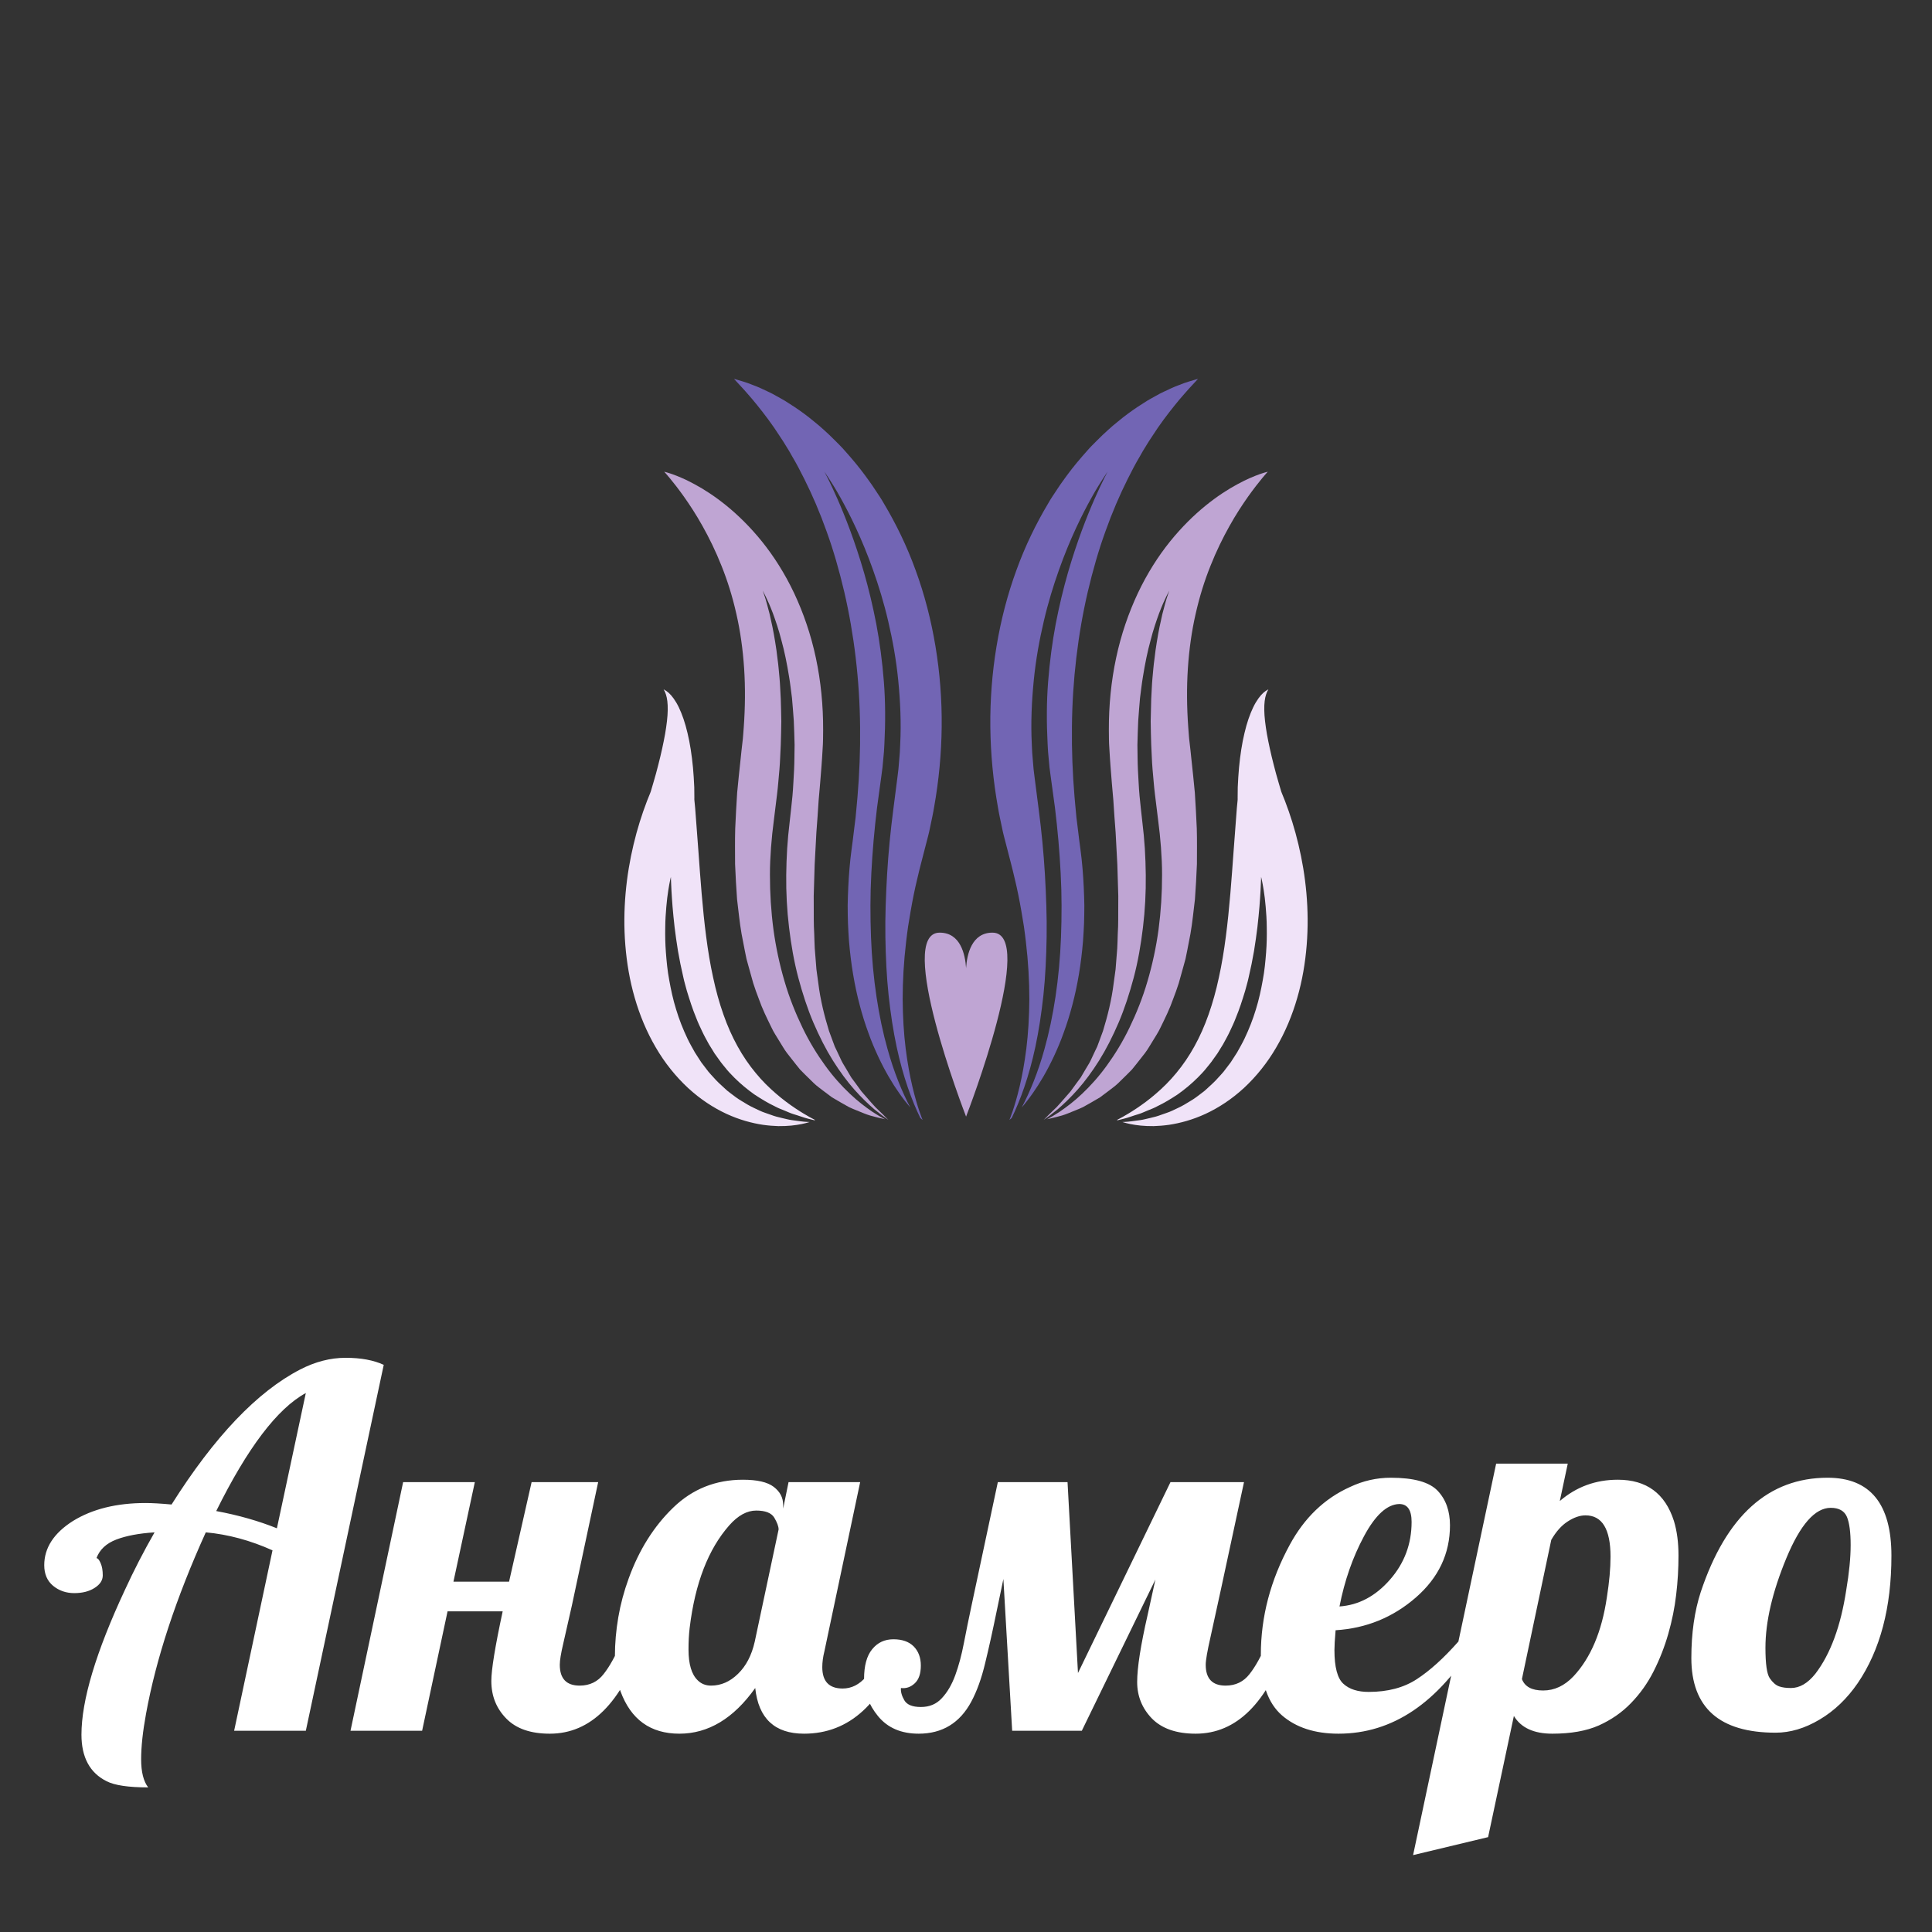
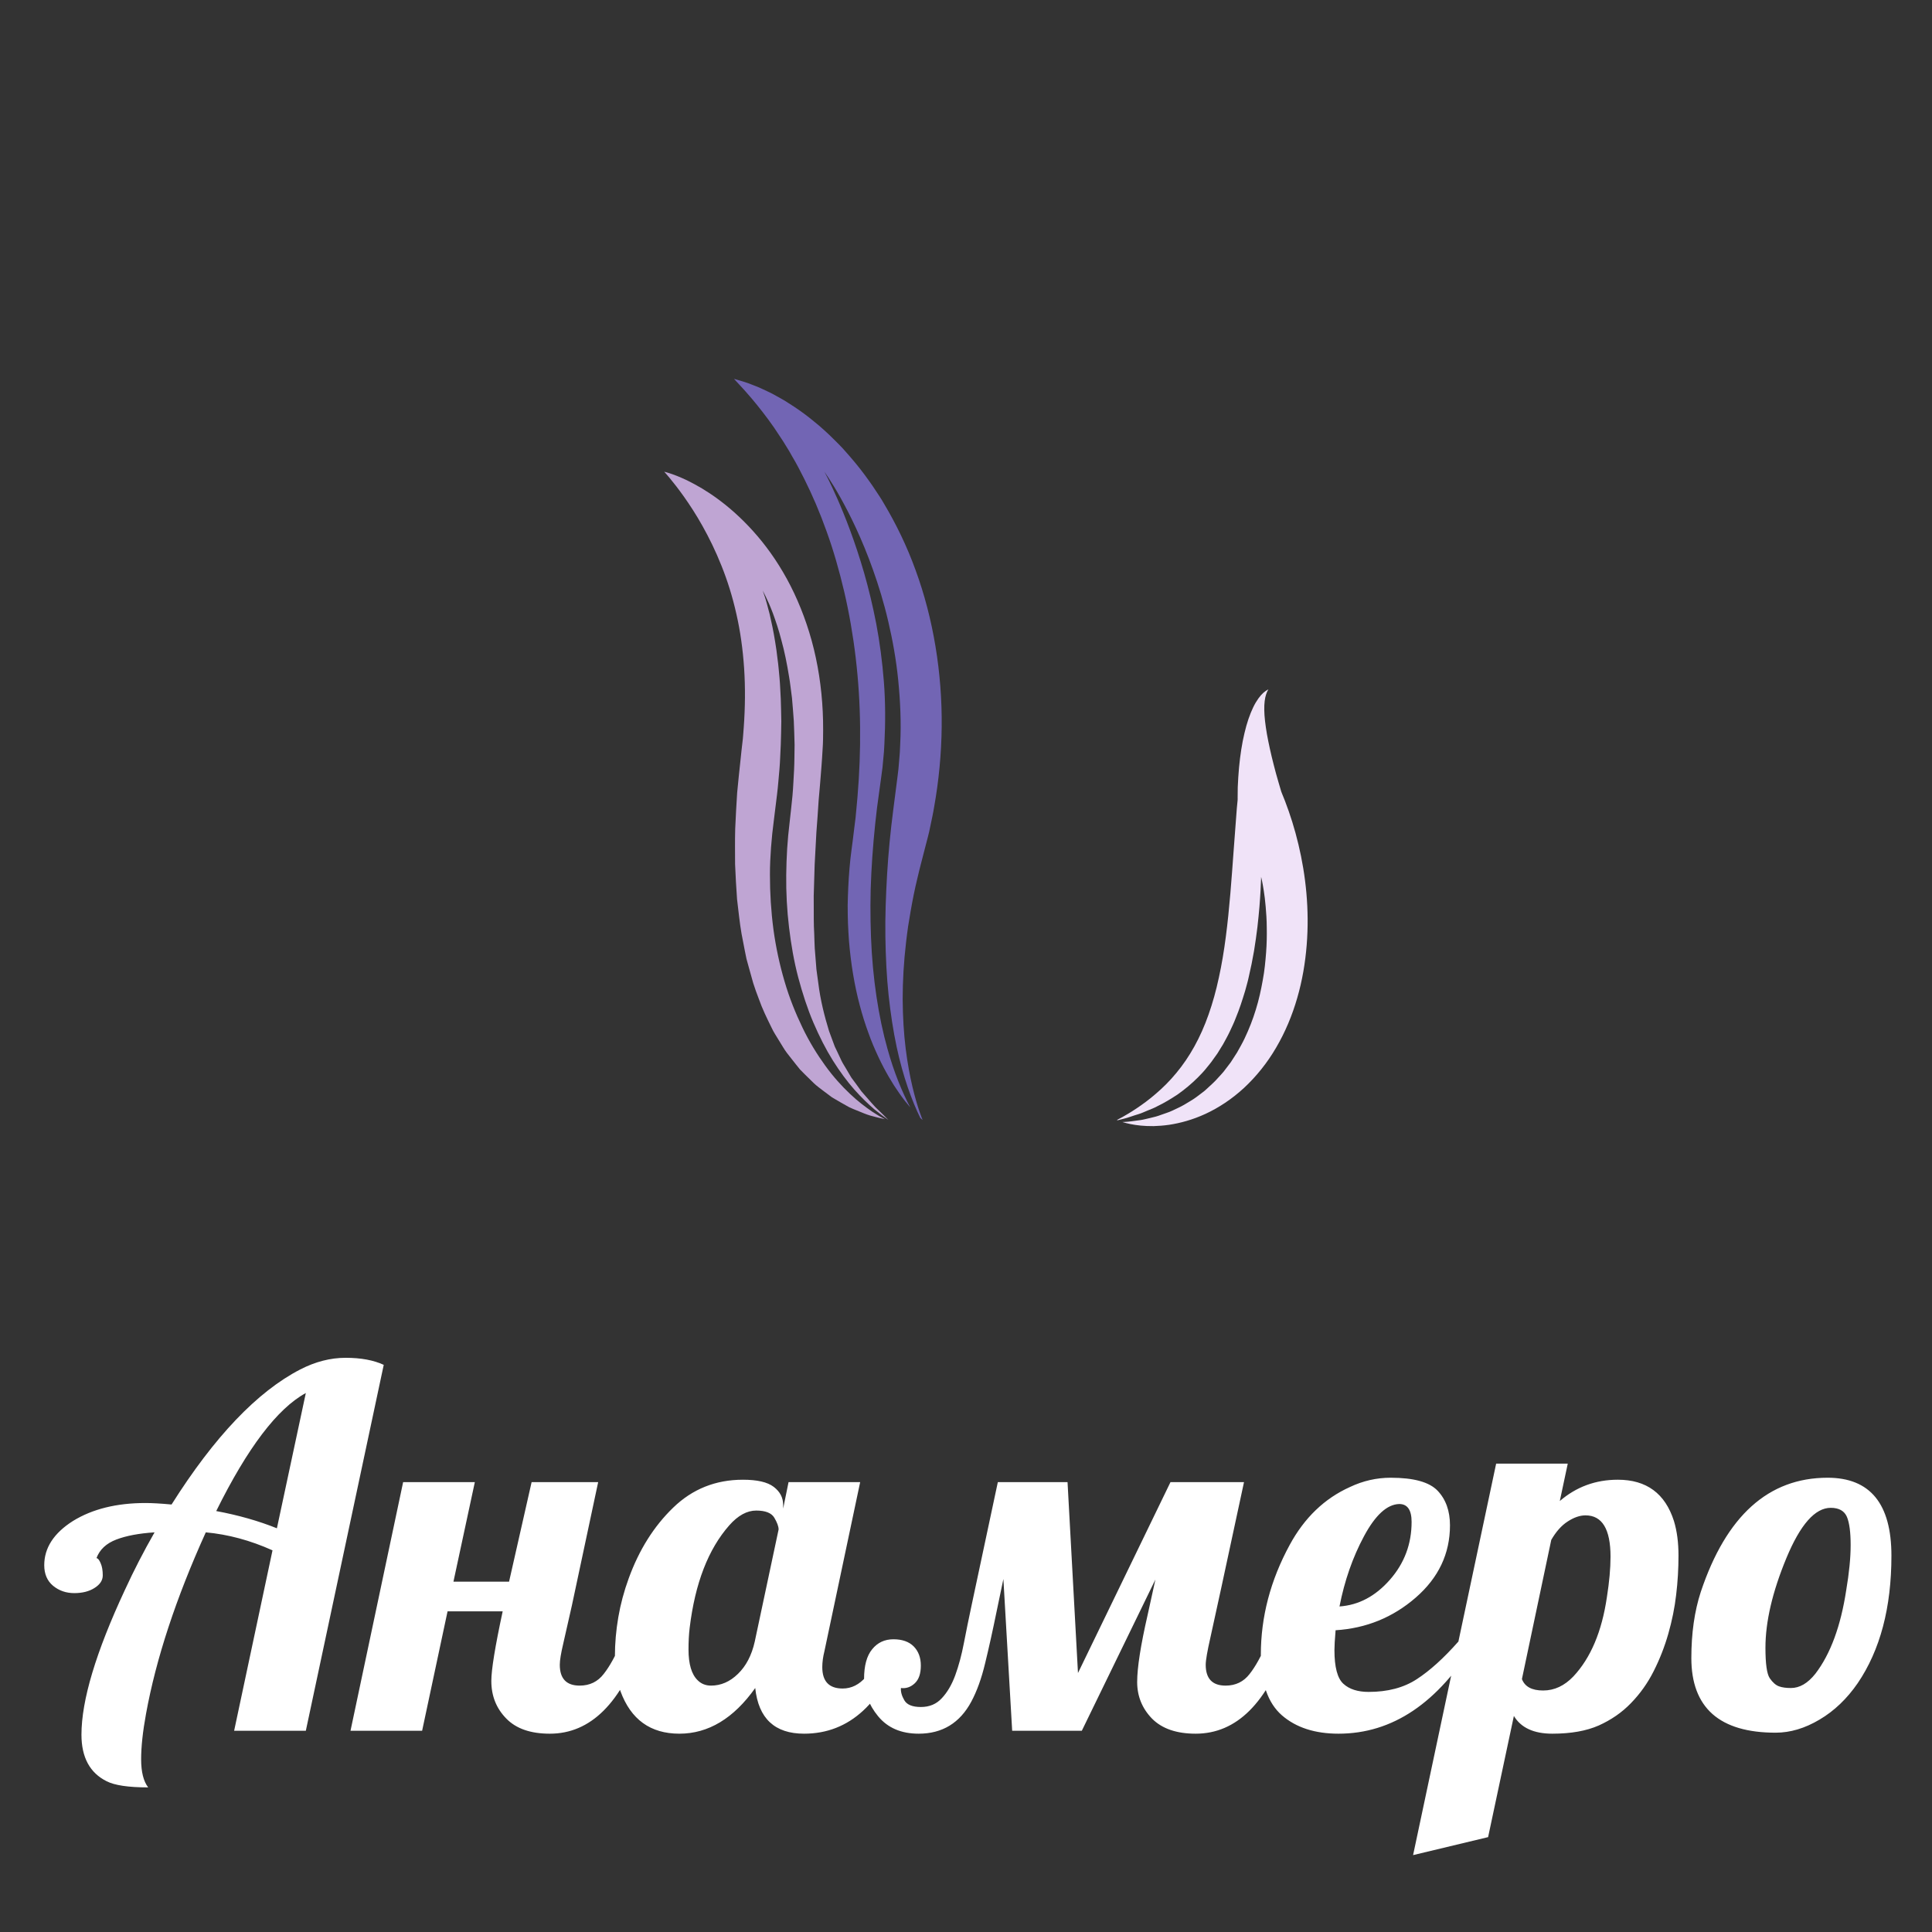
<svg xmlns="http://www.w3.org/2000/svg" xml:space="preserve" width="84.667mm" height="84.667mm" version="1.1" style="shape-rendering:geometricPrecision; text-rendering:geometricPrecision; image-rendering:optimizeQuality; fill-rule:evenodd; clip-rule:evenodd" viewBox="0 0 8466.66 8466.66">
  <rect x="0" y="0" width="8466.66" height="8466.66" fill="#333333" stroke="none" />
  <defs>
    <style type="text/css"> .fil0 {fill:#7265B4;fill-rule:nonzero} .fil2 {fill:#BFA5D3;fill-rule:nonzero} .fil1 {fill:#F0E3F8;fill-rule:nonzero} .fil3 {fill:white;fill-rule:nonzero} </style>
  </defs>
  <g id="Слой_x0020_1">
    <g id="_2618204596608">
      <path class="fil0" d="M3889.46 4597.29c-39.43,-140.04 -65.55,-308.89 -72.46,-490.31 -3.32,-90.67 -3.71,-184.5 1.43,-279.54 4.79,-95.16 13.29,-191.09 24.96,-287.38 6.47,-47.41 12.96,-94.86 19.41,-142.07l4.56 -34.75 3.27 -34.86 3.18 -34.75 1.96 -34.73c4.73,-92.43 4.57,-183.85 -2.38,-272.05 -6.96,-88.14 -18.21,-173.19 -33.34,-253.14 -15.41,-79.87 -33.67,-154.81 -53.31,-223.33 -39.6,-136.91 -83.43,-248.11 -117.11,-324.6 -17.02,-38.17 -30.92,-68.04 -41.05,-88.08 -10.04,-20.07 -15.92,-30.54 -15.92,-30.54 0,0 7.03,9.72 19.3,28.61 12.19,18.93 30.05,46.79 50.44,83.62 41.11,73.41 95.16,181.64 143.58,318.41 24.33,68.28 47.59,143.58 66.46,224.78 19.07,81.09 34.91,167.89 43.87,258.66 9,90.68 13.53,185.25 8.62,281.17l-1.71 36.03 -2.99 36.09 -3.07 36.2 -4.41 36.15c-6.07,47.36 -12.16,94.91 -18.27,142.48 -12.21,93.79 -21.44,188.76 -26.94,281.93 -5.31,93.28 -8.94,185.14 -7.54,274.03 1.44,88.84 5.48,174.69 14.09,255.63 8.7,80.88 20.39,157.03 35.2,226.49 27.99,131.46 67.49,237.97 103.84,311.83 6.41,5.87 10.03,8.78 10.03,8.78 0,0 -22.61,-52.58 -44.6,-145.62 -11.11,-46.42 -21.56,-103.07 -29.69,-167.57 -7.99,-64.6 -12.56,-137.39 -13.11,-215.99 0,-78.74 4.68,-163.42 15.17,-251.99 2.15,-22.12 5.83,-44.55 8.66,-67.15 3.78,-22.53 7.54,-45.36 11.38,-68.42 8.04,-46.05 17.22,-92.85 28.73,-140.06 5.88,-23.59 10.82,-47.45 17.55,-71.26 6.54,-25.4 13.15,-50.97 19.78,-76.71 3.34,-12.9 6.72,-25.87 10.09,-38.84l4.8 -19.82 4.57 -21.58c5.89,-28.64 12.64,-58.27 17.19,-86.77 20.33,-114.03 31.83,-232.08 33.05,-350.67 2.55,-237.18 -37.05,-476.39 -114.31,-686.85 -38.07,-105.42 -85.9,-203.25 -138.43,-291.37 -12.42,-22.39 -27.14,-43.24 -40.79,-64.03 -13.41,-20.92 -28.28,-40.62 -42.28,-60.18 -28.55,-38.85 -58.77,-74.43 -88.48,-107.66 -14.3,-16.97 -30.52,-32.03 -45.35,-47.24 -14.76,-15.29 -30.27,-29.33 -45.16,-43.02 -14.72,-13.84 -30.02,-26.4 -45,-38.41 -14.83,-12.12 -29.07,-23.87 -43.79,-34.38 -28.96,-21.32 -57.14,-39.67 -83.33,-55.97 -13.29,-7.95 -26.49,-14.93 -38.73,-21.86 -12.2,-6.98 -24.03,-13.29 -35.8,-18.51 -23.06,-11 -43.38,-20.67 -62.08,-27.33 -18.3,-7.24 -33.73,-13.2 -46.91,-16.84 -25.87,-7.97 -39.61,-11.55 -39.61,-11.55 0,0 9.67,10.48 27.85,30.15 9.2,9.37 19.84,21.85 32.36,36.01 12.61,13.99 26.46,30.62 41.53,49.28 30.03,37.38 65.06,82.71 99.93,137.48 9.25,13.15 17.92,27.47 26.82,42.03 4.47,7.26 9,14.62 13.59,22.08 4.31,7.63 8.68,15.38 13.11,23.21 18.42,30.62 35.65,64.11 53.07,98.9 34.87,69.57 68.02,146.57 97.52,229.41 29.98,82.65 55.41,171.62 77.23,264.31 43.16,185.59 67.63,387.87 69.47,592.25 1.22,102.19 -2.85,204.86 -11.33,306.17 -1.83,25.46 -4.87,49.09 -6.81,73.7l-1.66 18.26c-0.62,6.2 -1.71,13.21 -2.53,19.72 -1.65,13.32 -3.31,26.62 -4.95,39.85 -1.5,12.52 -3.02,24.98 -4.53,37.4 -1.84,13.99 -3.7,27.91 -5.53,41.8 -3.88,27.65 -6.63,55.42 -9.05,82.87 -4.72,55.01 -7,109.36 -8.03,162.51 -0.18,26.61 0.72,52.99 1.35,78.92 1.5,26.07 2.2,51.65 4.39,76.94 8.35,101.12 24.33,195.96 47.03,281.21 11.22,42.68 23.84,82.99 37.74,120.61 13.24,37.74 28.39,72.67 43.38,104.9 30.14,64.42 61.91,117.5 91.05,158.88 17.84,25.7 34.67,46.86 49.31,63.85 -35.19,-66.89 -71.29,-153.21 -99.53,-255.81z" />
-       <path class="fil0" d="M4577.19 4597.29c39.42,-140.04 65.56,-308.89 72.45,-490.31 3.34,-90.67 3.74,-184.5 -1.43,-279.54 -4.78,-95.16 -13.27,-191.09 -24.96,-287.38 -6.47,-47.41 -12.93,-94.86 -19.38,-142.07l-4.59 -34.75 -3.24 -34.86 -3.19 -34.75 -1.95 -34.73c-4.75,-92.43 -4.6,-183.85 2.37,-272.05 6.94,-88.14 18.21,-173.19 33.32,-253.14 15.43,-79.87 33.69,-154.81 53.31,-223.33 39.6,-136.91 83.43,-248.11 117.13,-324.6 17.02,-38.17 30.9,-68.04 41.05,-88.08 10.04,-20.07 15.9,-30.54 15.9,-30.54 0,0 -7,9.72 -19.28,28.61 -12.19,18.93 -30.07,46.79 -50.44,83.62 -41.11,73.41 -95.16,181.64 -143.6,318.41 -24.31,68.28 -47.59,143.58 -66.44,224.78 -19.09,81.09 -34.93,167.89 -43.89,258.66 -9,90.68 -13.51,185.25 -8.63,281.17l1.75 36.03 2.96 36.09 3.07 36.2 4.43 36.15c6.05,47.36 12.17,94.91 18.25,142.48 12.21,93.79 21.47,188.76 26.97,281.93 5.3,93.28 8.92,185.14 7.53,274.03 -1.46,88.84 -5.5,174.69 -14.08,255.63 -8.73,80.88 -20.42,157.03 -35.21,226.49 -28.01,131.46 -67.51,237.97 -103.84,311.83 -6.43,5.87 -10.05,8.78 -10.05,8.78 0,0 22.61,-52.58 44.62,-145.62 11.12,-46.42 21.54,-103.07 29.69,-167.57 7.97,-64.6 12.56,-137.39 13.1,-215.99 0.01,-78.74 -4.69,-163.42 -15.16,-251.99 -2.17,-22.12 -5.83,-44.55 -8.68,-67.15 -3.75,-22.53 -7.52,-45.36 -11.37,-68.42 -8.05,-46.05 -17.23,-92.85 -28.74,-140.06 -5.86,-23.59 -10.82,-47.45 -17.52,-71.26 -6.55,-25.4 -13.16,-50.97 -19.8,-76.71 -3.35,-12.9 -6.71,-25.87 -10.07,-38.84l-4.81 -19.82 -4.57 -21.58c-5.91,-28.64 -12.66,-58.27 -17.2,-86.77 -20.32,-114.03 -31.81,-232.08 -33.06,-350.67 -2.53,-237.18 37.07,-476.39 114.33,-686.85 38.06,-105.42 85.88,-203.25 138.43,-291.37 12.43,-22.39 27.12,-43.24 40.79,-64.03 13.41,-20.92 28.28,-40.62 42.27,-60.18 28.54,-38.85 58.78,-74.43 88.47,-107.66 14.32,-16.97 30.52,-32.03 45.35,-47.24 14.76,-15.29 30.29,-29.33 45.18,-43.02 14.72,-13.84 30.03,-26.4 45,-38.41 14.83,-12.12 29.07,-23.87 43.79,-34.38 28.96,-21.32 57.15,-39.67 83.33,-55.97 13.28,-7.95 26.47,-14.93 38.73,-21.86 12.2,-6.98 24.03,-13.29 35.78,-18.51 23.08,-11 43.4,-20.67 62.11,-27.33 18.27,-7.24 33.7,-13.2 46.88,-16.84 25.89,-7.97 39.63,-11.55 39.63,-11.55 0,0 -9.67,10.48 -27.85,30.15 -9.19,9.37 -19.83,21.85 -32.35,36.01 -12.65,13.99 -26.49,30.62 -41.56,49.28 -30.01,37.38 -65.06,82.71 -99.91,137.48 -9.25,13.15 -17.94,27.47 -26.84,42.03 -4.45,7.26 -8.98,14.62 -13.56,22.08 -4.32,7.63 -8.71,15.38 -13.12,23.21 -18.42,30.62 -35.64,64.11 -53.09,98.9 -34.87,69.57 -68,146.57 -97.49,229.41 -30.01,82.65 -55.42,171.62 -77.24,264.31 -43.18,185.59 -67.64,387.87 -69.47,592.25 -1.22,102.19 2.83,204.86 11.34,306.17 1.82,25.46 4.84,49.09 6.78,73.7l1.66 18.26c0.64,6.2 1.71,13.21 2.54,19.72 1.64,13.32 3.3,26.62 4.94,39.85 1.51,12.52 3.03,24.98 4.53,37.4 1.84,13.99 3.72,27.91 5.56,41.8 3.86,27.65 6.6,55.42 9.04,82.87 4.71,55.01 6.98,109.36 8.01,162.51 0.17,26.61 -0.71,52.99 -1.33,78.92 -1.5,26.07 -2.19,51.65 -4.41,76.94 -8.34,101.12 -24.31,195.96 -47.03,281.21 -11.2,42.68 -23.82,82.99 -37.72,120.61 -13.25,37.74 -28.38,72.67 -43.38,104.9 -30.16,64.42 -61.93,117.5 -91.06,158.88 -17.84,25.7 -34.66,46.86 -49.29,63.85 35.19,-66.89 71.28,-153.21 99.51,-255.81z" />
-       <path class="fil1" d="M3539.6 4916.69c-19.68,-0.58 -43.26,-4.51 -70.67,-8.11 -13.69,-1.82 -27.8,-6.03 -43.03,-9.27 -15.22,-3.41 -31.15,-7.42 -47.15,-13.6 -16,-6.15 -33.57,-10.69 -50.3,-18.85 -16.71,-8.1 -34.57,-15.76 -51.7,-25.76 -16.77,-10.59 -35.11,-20.14 -51.94,-32.6 -8.47,-6.15 -16.95,-12.56 -25.42,-19.13l-12.74 -9.93 -12.02 -10.97c-16.15,-14.68 -32.68,-29.56 -47.35,-46.59 -7.5,-8.34 -15.53,-16.41 -22.67,-25.24 -6.89,-9 -13.79,-18.07 -20.73,-27.15l-10.41 -13.71 -9.41 -14.46 -18.69 -29.08c-11.16,-20.13 -22.93,-40.15 -32.76,-61 -19.86,-41.65 -36.63,-84.57 -49.62,-127.63 -13.41,-43.04 -22.73,-86.28 -30.14,-128.15 -8.02,-41.8 -11.64,-82.76 -14.66,-121.39 -2.93,-38.67 -3.52,-75.28 -2.87,-109 0.14,-33.67 2.41,-64.48 4.75,-91.68 2.15,-27.24 5.48,-50.83 8.36,-70.2 5.93,-38.71 11.59,-60.35 11.59,-60.35 0,0 0.53,22.35 2.59,61.06 0.97,19.35 2.79,42.83 4.75,69.61 2.26,26.76 5.2,56.86 8.92,89.54 3.76,32.64 9.08,67.8 14.89,104.77 6.36,36.89 14.13,75.48 23.41,114.92 4.11,19.9 10.34,39.5 15.5,59.62 6.39,19.77 12.07,39.99 19.05,59.87 6.88,19.93 14,39.95 22.25,59.5 7.46,19.93 16.76,39.06 25.79,58.27 8.93,19.26 19.49,37.57 29.47,56.15l16.56 26.74 8.15 13.37 9.06 12.66c6.01,8.43 12.04,16.81 18,25.16 6.01,8.31 12.84,15.88 19.14,23.83 12.35,16.18 26.47,30.36 40.29,44.47 27.91,27.81 57.51,52.11 87.19,73.24 30.34,20.05 60.05,38.1 89.25,51.92 14.14,7.93 28.66,13.25 42.37,18.81 13.76,5.46 26.52,11.79 39.2,15.65 25.42,7.41 47.35,16.23 66.1,20.62 10.29,2.48 19.25,4.74 27.04,6.73 1.74,-0.77 2.91,-1.3 2.91,-1.3 0,0 -8.75,-4.29 -23.96,-12.76 -15.19,-8.64 -36.9,-21.09 -62.38,-38.24 -25.44,-17.05 -54.81,-38.29 -84.73,-64.4 -30.09,-25.73 -60.93,-56.01 -89.43,-90.9 -57.77,-69.35 -105.8,-155.03 -141.1,-255.89 -17.8,-50.38 -32.88,-104.51 -45.1,-161.8 -12.6,-57.06 -22.53,-117.25 -30.5,-179.02 -16.18,-123.5 -25.24,-253.38 -34.38,-379.09 -4.8,-63.97 -9.47,-125.78 -13.9,-184.39 -0.72,-7.49 -1.43,-14.91 -2.14,-22.29 -0.49,-7.43 -1.98,-14.26 -1.36,-23.47 0.13,-16.04 -0.1,-31.18 -0.46,-46.19 -1.22,-29.96 -3.22,-58.74 -5.65,-86.36 -5.35,-55.2 -13,-105.8 -23.78,-150.3 -10.31,-44.48 -23.62,-82.89 -38.2,-113.14 -14.57,-30.28 -31.15,-51.86 -44.54,-63.73 -6.72,-5.97 -12.52,-9.59 -16.28,-11.91 -3.91,-2.1 -5.93,-3.16 -5.93,-3.16 0,0 1.13,1.94 3.34,5.7 1.96,3.87 4.75,9.49 7.06,17.23 5.01,15.25 8.27,38.21 7.72,67.46 -0.36,29.27 -4.67,64.88 -11.59,105.47 -7.4,40.61 -17.21,86.22 -29.99,135.54 -6.15,24.65 -13.19,50.24 -20.95,76.41 -3.63,13.02 -7.47,26.41 -11.53,39.22 -1.52,5.23 -5.22,12.94 -7.93,20.12 -2.91,7.26 -5.83,14.56 -8.8,21.93 -22.69,59.17 -42.92,122.97 -58.93,190.66 -32.31,135.07 -48.57,285.93 -36.13,440.64 6.17,77.23 19.15,155.31 41.26,231.37 21.8,75.99 52.63,150 92.21,217.41 39.1,67.53 88.04,127.99 141.29,177.44 53.54,49.41 111.79,87.31 168.38,113.5 56.75,26.25 111.59,40.8 159.89,48.1 24.29,3.44 47.02,5.1 67.81,5.72 21.01,0.03 39.93,-0.5 57.02,-2.31 34.12,-3.45 60.15,-9.52 77.54,-14.96 0.85,-0.24 1.44,-0.46 2.25,-0.73 -2.78,-0.04 -5.44,-0.12 -8.4,-0.24z" />
      <path class="fil1" d="M4927.04 4916.69c19.71,-0.58 43.26,-4.51 70.68,-8.11 13.68,-1.82 27.78,-6.03 43.04,-9.27 15.21,-3.41 31.13,-7.42 47.15,-13.6 15.98,-6.15 33.55,-10.69 50.28,-18.85 16.71,-8.1 34.58,-15.76 51.72,-25.76 16.76,-10.59 35.09,-20.14 51.94,-32.6 8.47,-6.15 16.94,-12.56 25.4,-19.13l12.76 -9.93 12.01 -10.97c16.13,-14.68 32.67,-29.56 47.35,-46.59 7.49,-8.34 15.54,-16.41 22.69,-25.24 6.88,-9 13.78,-18.07 20.72,-27.15l10.41 -13.71 9.39 -14.46 18.7 -29.08c11.15,-20.13 22.9,-40.15 32.75,-61 19.86,-41.65 36.65,-84.57 49.65,-127.63 13.4,-43.04 22.7,-86.28 30.12,-128.15 8.03,-41.8 11.61,-82.76 14.68,-121.39 2.92,-38.67 3.49,-75.28 2.86,-109 -0.13,-33.67 -2.41,-64.48 -4.74,-91.68 -2.16,-27.24 -5.5,-50.83 -8.39,-70.2 -5.93,-38.71 -11.59,-60.35 -11.59,-60.35 0,0 -0.51,22.35 -2.59,61.06 -0.95,19.35 -2.77,42.83 -4.73,69.61 -2.26,26.76 -5.22,56.86 -8.92,89.54 -3.76,32.64 -9.1,67.8 -14.92,104.77 -6.32,36.89 -14.11,75.48 -23.39,114.92 -4.12,19.9 -10.32,39.5 -15.51,59.62 -6.39,19.77 -12.04,39.99 -19.02,59.87 -6.89,19.93 -14.03,39.95 -22.3,59.5 -7.42,19.93 -16.73,39.06 -25.75,58.27 -8.94,19.26 -19.51,37.57 -29.49,56.15l-16.54 26.74 -8.16 13.37 -9.06 12.66c-6.02,8.43 -12.05,16.81 -18,25.16 -6,8.31 -12.84,15.88 -19.15,23.83 -12.32,16.18 -26.45,30.36 -40.29,44.47 -27.91,27.81 -57.48,52.11 -87.17,73.24 -30.34,20.05 -60.07,38.1 -89.25,51.92 -14.14,7.93 -28.68,13.25 -42.38,18.81 -13.73,5.46 -26.51,11.79 -39.21,15.65 -25.41,7.41 -47.33,16.23 -66.08,20.62 -10.29,2.48 -19.26,4.74 -27.06,6.73 -1.72,-0.77 -2.91,-1.3 -2.91,-1.3 0,0 8.75,-4.29 23.98,-12.76 15.17,-8.64 36.89,-21.09 62.36,-38.24 25.44,-17.05 54.83,-38.29 84.76,-64.4 30.06,-25.73 60.9,-56.01 89.42,-90.9 57.77,-69.35 105.78,-155.03 141.09,-255.89 17.82,-50.38 32.87,-104.51 45.1,-161.8 12.61,-57.06 22.52,-117.25 30.51,-179.02 16.16,-123.5 25.22,-253.38 34.36,-379.09 4.83,-63.97 9.49,-125.78 13.91,-184.39 0.71,-7.49 1.44,-14.91 2.15,-22.29 0.48,-7.43 1.96,-14.26 1.35,-23.47 -0.14,-16.04 0.11,-31.18 0.49,-46.19 1.19,-29.96 3.21,-58.74 5.64,-86.36 5.32,-55.2 13,-105.8 23.77,-150.3 10.29,-44.48 23.58,-82.89 38.2,-113.14 14.57,-30.28 31.15,-51.86 44.54,-63.73 6.71,-5.97 12.5,-9.59 16.28,-11.91 3.92,-2.1 5.91,-3.16 5.91,-3.16 0,0 -1.12,1.94 -3.32,5.7 -1.96,3.87 -4.77,9.49 -7.06,17.23 -5.05,15.25 -8.29,38.21 -7.73,67.46 0.37,29.27 4.68,64.88 11.59,105.47 7.39,40.61 17.23,86.22 30,135.54 6.17,24.65 13.2,50.24 20.95,76.41 3.64,13.02 7.5,26.41 11.53,39.22 1.52,5.23 5.22,12.94 7.91,20.12 2.91,7.26 5.86,14.56 8.8,21.93 22.71,59.17 42.92,122.97 58.95,190.66 32.34,135.07 48.57,285.93 36.13,440.64 -6.17,77.23 -19.16,155.31 -41.28,231.37 -21.79,75.99 -52.63,150 -92.19,217.41 -39.12,67.53 -88.03,127.99 -141.3,177.44 -53.53,49.41 -111.78,87.31 -168.36,113.5 -56.75,26.25 -111.6,40.8 -159.9,48.1 -24.31,3.44 -47.02,5.1 -67.81,5.72 -21,0.03 -39.95,-0.5 -57.04,-2.31 -34.1,-3.45 -60.13,-9.52 -77.54,-14.96 -0.85,-0.24 -1.42,-0.46 -2.23,-0.73 2.77,-0.04 5.42,-0.12 8.38,-0.24z" />
      <path class="fil2" d="M3823 4872.11c-28.74,-19.67 -63.02,-45.04 -98.38,-78.77 -35.51,-33.52 -72.93,-74.52 -108.22,-123.46 -35.45,-48.75 -69.96,-104.65 -99.91,-167.06 -30,-62.3 -57.49,-130.22 -78.52,-202.69 -21.3,-72.4 -37.9,-148.81 -48.54,-227.31 -10.34,-78.5 -15.43,-158.89 -15.31,-239.21 -0.2,-40.16 1.98,-80.33 4.79,-120.18 2.96,-40.07 7.22,-80.31 12.3,-118.3 4.73,-38.28 9.37,-76.23 14.01,-113.74 4.72,-37.3 7.02,-74.33 10.6,-110.68 3.07,-36.38 3.82,-72.26 5.8,-107.36 1.58,-35.11 1.5,-69.47 2.31,-102.97 -0.58,-33.45 -1.25,-66.03 -2.34,-97.54 -1.99,-31.39 -2.69,-61.95 -5.44,-91.06 -2.88,-29.08 -4.72,-57.16 -8.7,-83.53 -3.01,-26.55 -6.29,-51.7 -10.43,-75.16 -7.39,-47.12 -16.37,-87.76 -24.07,-121.25 -8.58,-33.19 -15.48,-59.42 -21.41,-76.9 -5.57,-17.61 -9.38,-26.74 -9.38,-26.74 0,0 5.06,8.48 13.11,25.21 8.27,16.66 19.44,41.56 31.77,74.08 11.81,32.63 25.81,72.65 37.66,119.68 13.01,46.78 23.93,100.5 33.44,159.57 5.05,29.49 8.27,60.44 12.59,92.46 2.88,32.08 5.43,65.36 7.89,99.57 1.09,34.22 3.08,69.45 3.48,105.47 -0.79,35.96 -0.38,72.78 -2.26,110.15 -2.37,37.3 -3.5,75.38 -7.08,113.69 -3.64,38.02 -8.25,77.67 -12.38,115.37 -4.79,38.99 -8.31,76.57 -10.78,114.86 -2.47,38.45 -3.5,77.12 -4.11,115.75 -0.88,77.34 3.18,154.66 12.34,230.08 8.96,75.48 21.79,149.33 40.27,219.31 18.65,69.84 40.25,136.56 66.3,197.6 26.09,60.92 54.65,117.05 85.41,166.23 30.83,49.11 62.74,91.99 94.09,127.43 31.39,35.41 61.41,64.03 87.44,86.28 25.34,20.79 46.13,36.36 61.42,46.54 -1.25,-1.26 -9.95,-10.01 -25.89,-25.99 -8.57,-8.46 -19.03,-18.73 -31.3,-30.36 -11.9,-12.18 -24.28,-27.63 -38.58,-43.39 -7,-8.12 -14.56,-16.26 -21.98,-25.22 -6.84,-9.44 -14,-19.33 -21.46,-29.6 -7.34,-10.24 -14.97,-20.62 -22.98,-31.09 -6.79,-11.47 -13.81,-23.41 -21.07,-35.7 -6.78,-12.52 -15.21,-23.83 -21.68,-37.32 -6.26,-13.38 -12.71,-27.12 -19.32,-41.26 -3.32,-6.87 -6.68,-13.83 -10.07,-20.89 -3.02,-7.32 -5.6,-15.03 -8.45,-22.61 -5.55,-15.03 -11.23,-30.4 -17.02,-46.12 -19.74,-64.56 -37.74,-134.17 -47.2,-211.78 -2.09,-19.42 -5.85,-38.4 -7.97,-58.33 -1.6,-20.1 -3.2,-40.45 -4.84,-61.04 -4.44,-40.41 -3.58,-84.1 -6.24,-126.82 -1.22,-43.32 0,-88.28 -0.8,-132.99 1.36,-45.47 2.77,-91.49 4.14,-137.89 2.52,-46.73 5.01,-93.82 7.55,-141.09 3.99,-46.92 6.66,-93.64 9.94,-141.05 4.38,-49.71 8.82,-99.39 12.42,-149l2.6 -36.71 2.45 -40.55c2.06,-26.88 1.99,-54.09 2.2,-81.03 0.47,-107.88 -10.14,-215.04 -31.87,-316.73 -21.54,-101.73 -54.75,-197.62 -95.26,-283.72 -40.69,-86.1 -89.28,-162.07 -140.71,-225.94 -51.5,-63.91 -105.09,-116.1 -155.84,-157.34 -50.78,-41.32 -98.58,-71.86 -139.37,-93.8 -40.62,-22.19 -74.23,-35.84 -97.37,-44.07 -23.18,-8.18 -36,-10.94 -36,-10.94 0,0 35.92,38.38 86.22,108.99 25.02,35.43 53.66,78.78 82.06,129.83 28.5,50.94 57.25,109.13 82.78,173.61 25.89,64.26 48.14,135.05 65.05,210.53 17.31,75.38 28.55,155.66 34.06,239.07 5.48,83.45 4.69,170.12 -1.68,258.54 -2.11,22.12 -2.71,44.25 -5.85,66.6l-3.84 33.48 -3.91 37.47c-5.62,49.39 -10.41,99.07 -15.28,148.72 -3.26,52.16 -6.32,105.07 -8.52,157.35 -1.49,52.23 -0.67,104.01 -0.56,155.46 1.87,51.76 5.21,103.3 8.65,154 6.33,51.31 11.02,101.53 19.7,151.22 4.79,24.84 9.53,49.49 14.24,73.85 2.48,12.16 4.61,24.23 7.4,36.28 3.3,12.03 6.63,24.03 9.89,35.94 6.63,23.67 13.15,47.07 19.62,70.21 7.14,23.07 15.76,45.87 24.13,68.01 15.43,44.38 36.39,86.87 56.16,127.02 9.13,20.23 22.41,39.12 33.4,57.87 11.89,18.5 21.74,37.19 34.7,54 13.05,16.62 25.83,32.87 38.33,48.8 6.31,7.79 12.26,15.64 18.61,23.06 6.96,7.02 13.85,13.99 20.63,20.83 13.61,13.35 26.86,26.39 39.74,39 12.88,12.4 27.55,22.61 40.82,32.96 13.36,10.01 26.33,19.7 38.81,29.09 13.43,8.19 26.46,15.72 39.01,22.75 12.38,7 24.26,13.65 35.62,20.05 11.57,5.88 23.49,10.09 34.24,14.64 21.83,8.71 40.48,17.05 57.79,22.06 17.4,4.84 32.18,8.5 44.09,11.37 8.46,2.04 15.43,3.66 20.98,4.9 -14.97,-7.93 -33.56,-18.55 -54.88,-32.61z" />
-       <path class="fil2" d="M4643.67 4872.11c28.74,-19.67 62.99,-45.04 98.36,-78.77 35.5,-33.52 72.92,-74.52 108.21,-123.46 35.47,-48.75 69.96,-104.65 99.91,-167.06 30.02,-62.3 57.5,-130.22 78.52,-202.69 21.33,-72.4 37.92,-148.81 48.56,-227.31 10.35,-78.5 15.43,-158.89 15.31,-239.21 0.18,-40.16 -2,-80.33 -4.79,-120.18 -2.98,-40.07 -7.24,-80.31 -12.32,-118.3 -4.71,-38.28 -9.38,-76.23 -13.99,-113.74 -4.74,-37.3 -7.03,-74.33 -10.59,-110.68 -3.07,-36.38 -3.82,-72.26 -5.82,-107.36 -1.56,-35.11 -1.51,-69.47 -2.3,-102.97 0.58,-33.45 1.25,-66.03 2.32,-97.54 2.02,-31.39 2.69,-61.95 5.44,-91.06 2.89,-29.08 4.73,-57.16 8.7,-83.53 3.03,-26.55 6.29,-51.7 10.42,-75.16 7.42,-47.12 16.38,-87.76 24.08,-121.25 8.6,-33.19 15.51,-59.42 21.44,-76.9 5.56,-17.61 9.35,-26.74 9.35,-26.74 0,0 -5.06,8.48 -13.11,25.21 -8.27,16.66 -19.42,41.56 -31.77,74.08 -11.79,32.63 -25.79,72.65 -37.63,119.68 -13.04,46.78 -23.96,100.5 -33.45,159.57 -5.04,29.49 -8.27,60.44 -12.6,92.46 -2.89,32.08 -5.42,65.36 -7.87,99.57 -1.09,34.22 -3.09,69.45 -3.51,105.47 0.8,35.96 0.4,72.78 2.26,110.15 2.39,37.3 3.52,75.38 7.1,113.69 3.62,38.02 8.25,77.67 12.38,115.37 4.77,38.99 8.31,76.57 10.76,114.86 2.48,38.45 3.53,77.12 4.11,115.75 0.9,77.34 -3.18,154.66 -12.31,230.08 -8.99,75.48 -21.8,149.33 -40.28,219.31 -18.65,69.84 -40.27,136.56 -66.3,197.6 -26.09,60.92 -54.67,117.05 -85.43,166.23 -30.83,49.11 -62.72,91.99 -94.07,127.43 -31.41,35.41 -61.43,64.03 -87.44,86.28 -25.34,20.79 -46.15,36.36 -61.42,46.54 1.25,-1.26 9.95,-10.01 25.89,-25.99 8.55,-8.46 19.01,-18.73 31.3,-30.36 11.88,-12.18 24.27,-27.63 38.59,-43.39 7,-8.12 14.54,-16.26 21.95,-25.22 6.84,-9.44 14,-19.33 21.46,-29.6 7.34,-10.24 14.98,-20.62 22.99,-31.09 6.78,-11.47 13.82,-23.41 21.08,-35.7 6.78,-12.52 15.19,-23.83 21.68,-37.32 6.25,-13.38 12.69,-27.12 19.32,-41.26 3.3,-6.87 6.67,-13.83 10.07,-20.89 3.01,-7.32 5.58,-15.03 8.45,-22.61 5.56,-15.03 11.21,-30.4 17.03,-46.12 19.72,-64.56 37.74,-134.17 47.17,-211.78 2.1,-19.42 5.87,-38.4 7.99,-58.33 1.58,-20.1 3.2,-40.45 4.83,-61.04 4.43,-40.41 3.59,-84.1 6.25,-126.82 1.2,-43.32 0,-88.28 0.81,-132.99 -1.39,-45.47 -2.77,-91.49 -4.15,-137.89 -2.52,-46.73 -5.03,-93.82 -7.54,-141.09 -4,-46.92 -6.69,-93.64 -9.95,-141.05 -4.39,-49.71 -8.82,-99.39 -12.42,-149l-2.59 -36.71 -2.46 -40.55c-2.06,-26.88 -2.01,-54.09 -2.21,-81.03 -0.47,-107.88 10.15,-215.04 31.88,-316.73 21.54,-101.73 54.73,-197.62 95.26,-283.72 40.67,-86.1 89.27,-162.07 140.69,-225.94 51.51,-63.91 105.09,-116.1 155.87,-157.34 50.77,-41.32 98.56,-71.86 139.36,-93.8 40.63,-22.19 74.25,-35.84 97.35,-44.07 23.19,-8.18 36.02,-10.94 36.02,-10.94 0,0 -35.94,38.38 -86.24,108.99 -25.01,35.43 -53.64,78.78 -82.04,129.83 -28.52,50.94 -57.26,109.13 -82.8,173.61 -25.87,64.26 -48.12,135.05 -65.05,210.53 -17.31,75.38 -28.52,155.66 -34.04,239.07 -5.5,83.45 -4.71,170.12 1.68,258.54 2.09,22.12 2.71,44.25 5.86,66.6l3.83 33.48 3.92 37.47c5.61,49.39 10.38,99.07 15.25,148.72 3.28,52.16 6.35,105.07 8.52,157.35 1.48,52.23 0.68,104.01 0.58,155.46 -1.86,51.76 -5.21,103.3 -8.67,154 -6.31,51.31 -10.99,101.53 -19.68,151.22 -4.8,24.84 -9.53,49.49 -14.24,73.85 -2.49,12.16 -4.63,24.23 -7.42,36.28 -3.3,12.03 -6.62,24.03 -9.89,35.94 -6.62,23.67 -13.15,47.07 -19.61,70.21 -7.13,23.07 -15.77,45.87 -24.12,68.01 -15.42,44.38 -36.41,86.87 -56.15,127.02 -9.16,20.23 -22.41,39.12 -33.41,57.87 -11.89,18.5 -21.76,37.19 -34.71,54 -13.04,16.62 -25.83,32.87 -38.34,48.8 -6.3,7.79 -12.24,15.64 -18.61,23.06 -6.94,7.02 -13.82,13.99 -20.63,20.83 -13.58,13.35 -26.84,26.39 -39.72,39 -12.89,12.4 -27.57,22.61 -40.82,32.96 -13.37,10.01 -26.32,19.7 -38.8,29.09 -13.45,8.19 -26.47,15.72 -39.03,22.75 -12.38,7 -24.25,13.65 -35.61,20.05 -11.56,5.88 -23.51,10.09 -34.25,14.64 -21.82,8.71 -40.49,17.05 -57.8,22.06 -17.38,4.84 -32.18,8.5 -44.07,11.37 -8.46,2.04 -15.44,3.66 -21,4.9 14.99,-7.93 33.58,-18.55 54.91,-32.61z" />
-       <path class="fil2" d="M4233.78 4893.01c9.37,-24.1 310.33,-805.85 115.53,-805.85 -91.32,0 -111.8,95.57 -115.63,155.15 -3.88,-59.58 -24.29,-155.15 -115.63,-155.15 -194.85,0 106.17,781.75 115.51,805.85 0,0 0.06,0.38 0.12,0.32 0.01,0.06 0.1,0.26 0.1,0.26l0 -0.58z" />
+       <path class="fil2" d="M4233.78 4893.01l0 -0.58z" />
    </g>
    <path class="fil3" d="M639.93 7510.41c-14.17,77.36 -21.43,143.84 -21.43,199.4 0,55.95 10.53,96.63 30.87,123.15 -86.44,0 -147.1,-9.08 -181.97,-26.88 -73.74,-36.69 -110.43,-104.98 -110.43,-204.14 0,-150.38 63.2,-361.78 190.33,-634.2 39.23,-85.36 82.45,-169.27 130.04,-252.45 -68.28,4.36 -124.22,14.9 -167.81,31.59 -43.59,16.72 -72.64,43.59 -86.82,81.38 5.82,0 12,7.26 18.18,21.79 6.53,14.52 9.43,32.33 9.43,53.75 0,21.43 -11.61,39.61 -35.59,54.86 -23.61,15.26 -53.4,22.88 -89.35,22.88 -35.61,0 -66.48,-10.54 -92.63,-31.97 -25.8,-21.42 -38.87,-51.57 -38.87,-90.44 0,-75.92 42.14,-140.58 125.68,-193.6 85.36,-52.67 191.43,-78.82 318.19,-78.82 29.05,0 67.2,2.18 114.05,6.54 187.79,-297.5 375.95,-494.73 563.74,-591.72 66.1,-34.13 132.58,-51.2 199.05,-51.2 66.84,0 122.4,10.17 167.09,30.87l-341.45 1603.67 -314.19 0 168.18 -790.76c-97.72,-43.95 -195.41,-70.1 -292.4,-78.82 -130.77,288.76 -217.94,553.93 -261.89,795.12zm307.65 -888.47c97.72,18.15 186.35,43.59 265.89,75.56l126.76 -592.8c-124.94,67.92 -255.7,240.46 -392.65,517.24zm1205.57 744.63c0,-49.41 16.71,-151.48 49.76,-305.12l-241.55 0 -111.51 523.42 -313.83 0 230.65 -1089.7 314.2 0 -93.72 436.24 243.73 0 98.8 -436.24 291.67 0 -115.14 540.49 -38.13 168.17c-9.82,41.77 -14.9,72.28 -14.9,91.54 0,61.02 29.05,91.53 87.18,91.53 43.94,0 79.18,-17.07 105.33,-51.2 26.15,-33.07 52.3,-80.28 77.74,-141.3l91.53 0c-91.53,268.78 -226.66,403.18 -405.37,403.18 -83.91,0 -147.47,-21.79 -190.7,-66.12 -43.95,-44.67 -65.74,-99.51 -65.74,-164.89zm1807.81 -172.17c-92.26,268.78 -237.92,403.18 -437.34,403.18 -128.22,0 -199.76,-66.48 -213.94,-200.14 -94.79,133.66 -205.94,200.14 -332.35,200.14 -126.78,0 -212.86,-62.12 -258.26,-186.34 -16.36,-44.67 -24.34,-95.54 -24.34,-152.56 0,-57.02 5.08,-114.05 14.9,-171.43 9.8,-57.05 25.05,-114.07 45.77,-170.73 45.4,-124.95 110.41,-228.1 194.68,-309.48 84.28,-81.72 186.35,-122.4 305.48,-122.4 62.48,0 107.52,10.17 135.12,31.23 27.61,21.07 41.41,47.22 41.41,79.19l0 15.98 23.61 -115.87 313.83 0 -156.55 740.63c-6.18,24.7 -9.44,48.31 -9.44,70.11 0,62.48 29.79,93.71 89.35,93.71 77.36,0 136.21,-68.28 176.53,-205.22l91.54 0zm-548.85 -491.82c0,-13.44 -6.54,-30.52 -18.89,-51.59 -12.34,-20.69 -38.85,-31.23 -79.18,-31.23 -40.31,0 -79.92,21.43 -118.05,64.66 -92.25,104.61 -150.02,254.25 -173.63,449.31 -3.62,29.79 -5.08,61.39 -5.08,94.8 0,64.3 13.44,109.35 40.31,135.12 15.64,15.63 35.25,23.25 58.49,23.25 43.22,0 82.81,-17.07 118.04,-51.58 35.61,-34.49 59.94,-81.36 73.38,-140.92l104.61 -491.82zm2233.51 491.82c-91.53,268.78 -226.65,403.18 -405.72,403.18 -83.54,0 -147.48,-21.79 -191.43,-66.12 -43.23,-44.67 -65.02,-98.07 -65.02,-160.53 0,-62.48 15.26,-160.2 45.77,-293.5l34.15 -155.46 -322.55 662.9 -305.12 0 -38.51 -665.08 -28.69 137.3c-17.79,87.18 -34.87,164.54 -51.2,231.38 -16,67.2 -36.33,123.13 -60.67,168.53 -50.12,93.72 -127.14,140.58 -230.65,140.58 -76.64,0 -135.84,-25.43 -177.99,-76.64 -41.05,-50.12 -61.38,-104.61 -61.38,-162.73 0,-58.12 11.61,-101.71 35.59,-130.76 23.61,-29.06 54.48,-43.59 92.99,-43.59 38.15,0 67.92,10.18 88.99,31.23 20.7,21.07 31.24,49.05 31.24,83.92 0,35.23 -8.72,61.02 -26.52,77.72 -17.79,16.71 -38.13,23.61 -60.66,20.71 -1.44,16.34 3.64,34.51 14.9,53.76 11.25,19.62 35.59,29.42 72.64,29.42 37.42,0 67.94,-12.72 91.53,-38.51 23.97,-25.42 43.59,-58.85 58.84,-100.25 15.26,-41.77 27.98,-88.98 38.15,-142.38 10.18,-53.03 21.44,-107.52 33.41,-163.82l115.15 -540.49 305.48 0 45.76 836.53 405.37 -836.53 322.19 0c-84.28,393.01 -133.31,619.67 -147.1,680.33 -13.82,60.66 -20.71,100.61 -20.71,119.87 0,61.02 29.05,91.53 87.17,91.53 43.95,0 79.18,-17.07 105.33,-51.2 26.15,-33.07 51.95,-80.28 77.74,-141.3l91.53 0zm819.45 0c-163.09,268.78 -362.86,403.18 -599.33,403.18 -103.51,0 -185.97,-26.89 -247.73,-80.27 -61.74,-53.77 -92.61,-142.02 -92.61,-265.53 0,-165.99 42.13,-326.55 126.76,-482 64.3,-118.41 152.2,-203.05 263.71,-253.17 57.38,-27.25 116.96,-40.69 178.71,-40.69 100.97,0 169.27,18.89 205.58,57.02 35.97,37.79 54.12,88.64 54.12,151.48 0,124.22 -50.12,229.92 -150.01,316.73 -99.88,86.82 -217.2,134.76 -351.24,143.12 -3.63,41.05 -5.08,70.1 -5.08,87.18 0,74.46 13.07,123.86 39.23,147.46 26.15,23.97 63.2,35.6 110.78,35.6 83.54,0 154,-18.53 211.04,-55.94 57.03,-37.05 117.69,-91.89 181.61,-164.17l74.46 0zm-278.96 -524.88c0,-52.3 -18.15,-78.45 -54.12,-78.45 -53.39,1.45 -104.61,48.3 -154.38,140.94 -49.75,92.61 -85.36,195.04 -107.51,308.01 83.92,-5.82 157.28,-44.69 220.84,-116.97 63.58,-72.28 95.17,-156.91 95.17,-253.53zm448.23 850.33l-112.96 531.05 -328.73 78.81 363.96 -1715.53 313.83 0 -34.87 163.81c72.28,-62.12 156.91,-93.35 254.27,-93.35 125.68,0 207.4,60.3 245.91,180.89 13.43,43.94 19.97,94.43 19.97,151.47 0,57.03 -3.28,114.41 -10.17,171.44 -6.54,57.02 -18.16,114.06 -34.51,171.45 -16.34,57.02 -37.77,111.87 -64.29,164.17 -26.51,52.67 -59.94,99.17 -99.53,139.84 -39.59,41.05 -86.81,73.38 -140.92,97.71 -54.49,23.98 -122.05,35.97 -203.42,35.97 -81,0 -137.3,-25.79 -168.54,-77.73zm423.53 -698.13c0,-120.6 -36.69,-180.89 -109.69,-180.89 -24.7,0 -50.85,9.08 -78.1,26.88 -27.23,17.43 -51.21,44.68 -71.92,80.63l-128.58 609.87c12.71,33.41 43.58,50.13 92.99,50.13 49.39,0 93.35,-20.72 132.58,-61.75 75.9,-81.01 124.59,-196.52 146.74,-346.9 10.54,-66.82 15.98,-126.02 15.98,-177.97zm723.55 771.5c-122.76,0 -215.02,-27.25 -276.78,-81.73 -61.74,-54.85 -92.61,-136.57 -92.61,-245.17 0,-108.97 13.79,-205.6 41.4,-290.22 111.51,-333.45 296.76,-500.18 555.75,-500.18 186.33,0 279.68,114.05 279.68,341.8 0,227.74 -49.39,413.73 -147.84,558.65 -46.85,67.92 -102.43,121.32 -167.07,159.45 -64.66,38.51 -128.95,57.4 -192.53,57.4zm66.84 -195.78c38.51,0 74.1,-20.71 107.51,-62.84 66.12,-86.46 111.15,-208.86 135.13,-366.86 12.71,-75.2 19.25,-140.94 19.25,-196.88 0,-56.29 -5.44,-97.34 -16.34,-123.49 -11.25,-26.15 -34.87,-39.59 -70.84,-39.59 -69,0 -133.66,73.72 -194.68,220.84 -61.02,147.48 -91.54,278.24 -91.54,392.29 0,70.1 6.18,114.79 18.9,133.66 12.7,18.54 26.51,30.51 40.67,35.61 14.17,5.08 31.61,7.26 51.94,7.26z" />
  </g>
</svg>